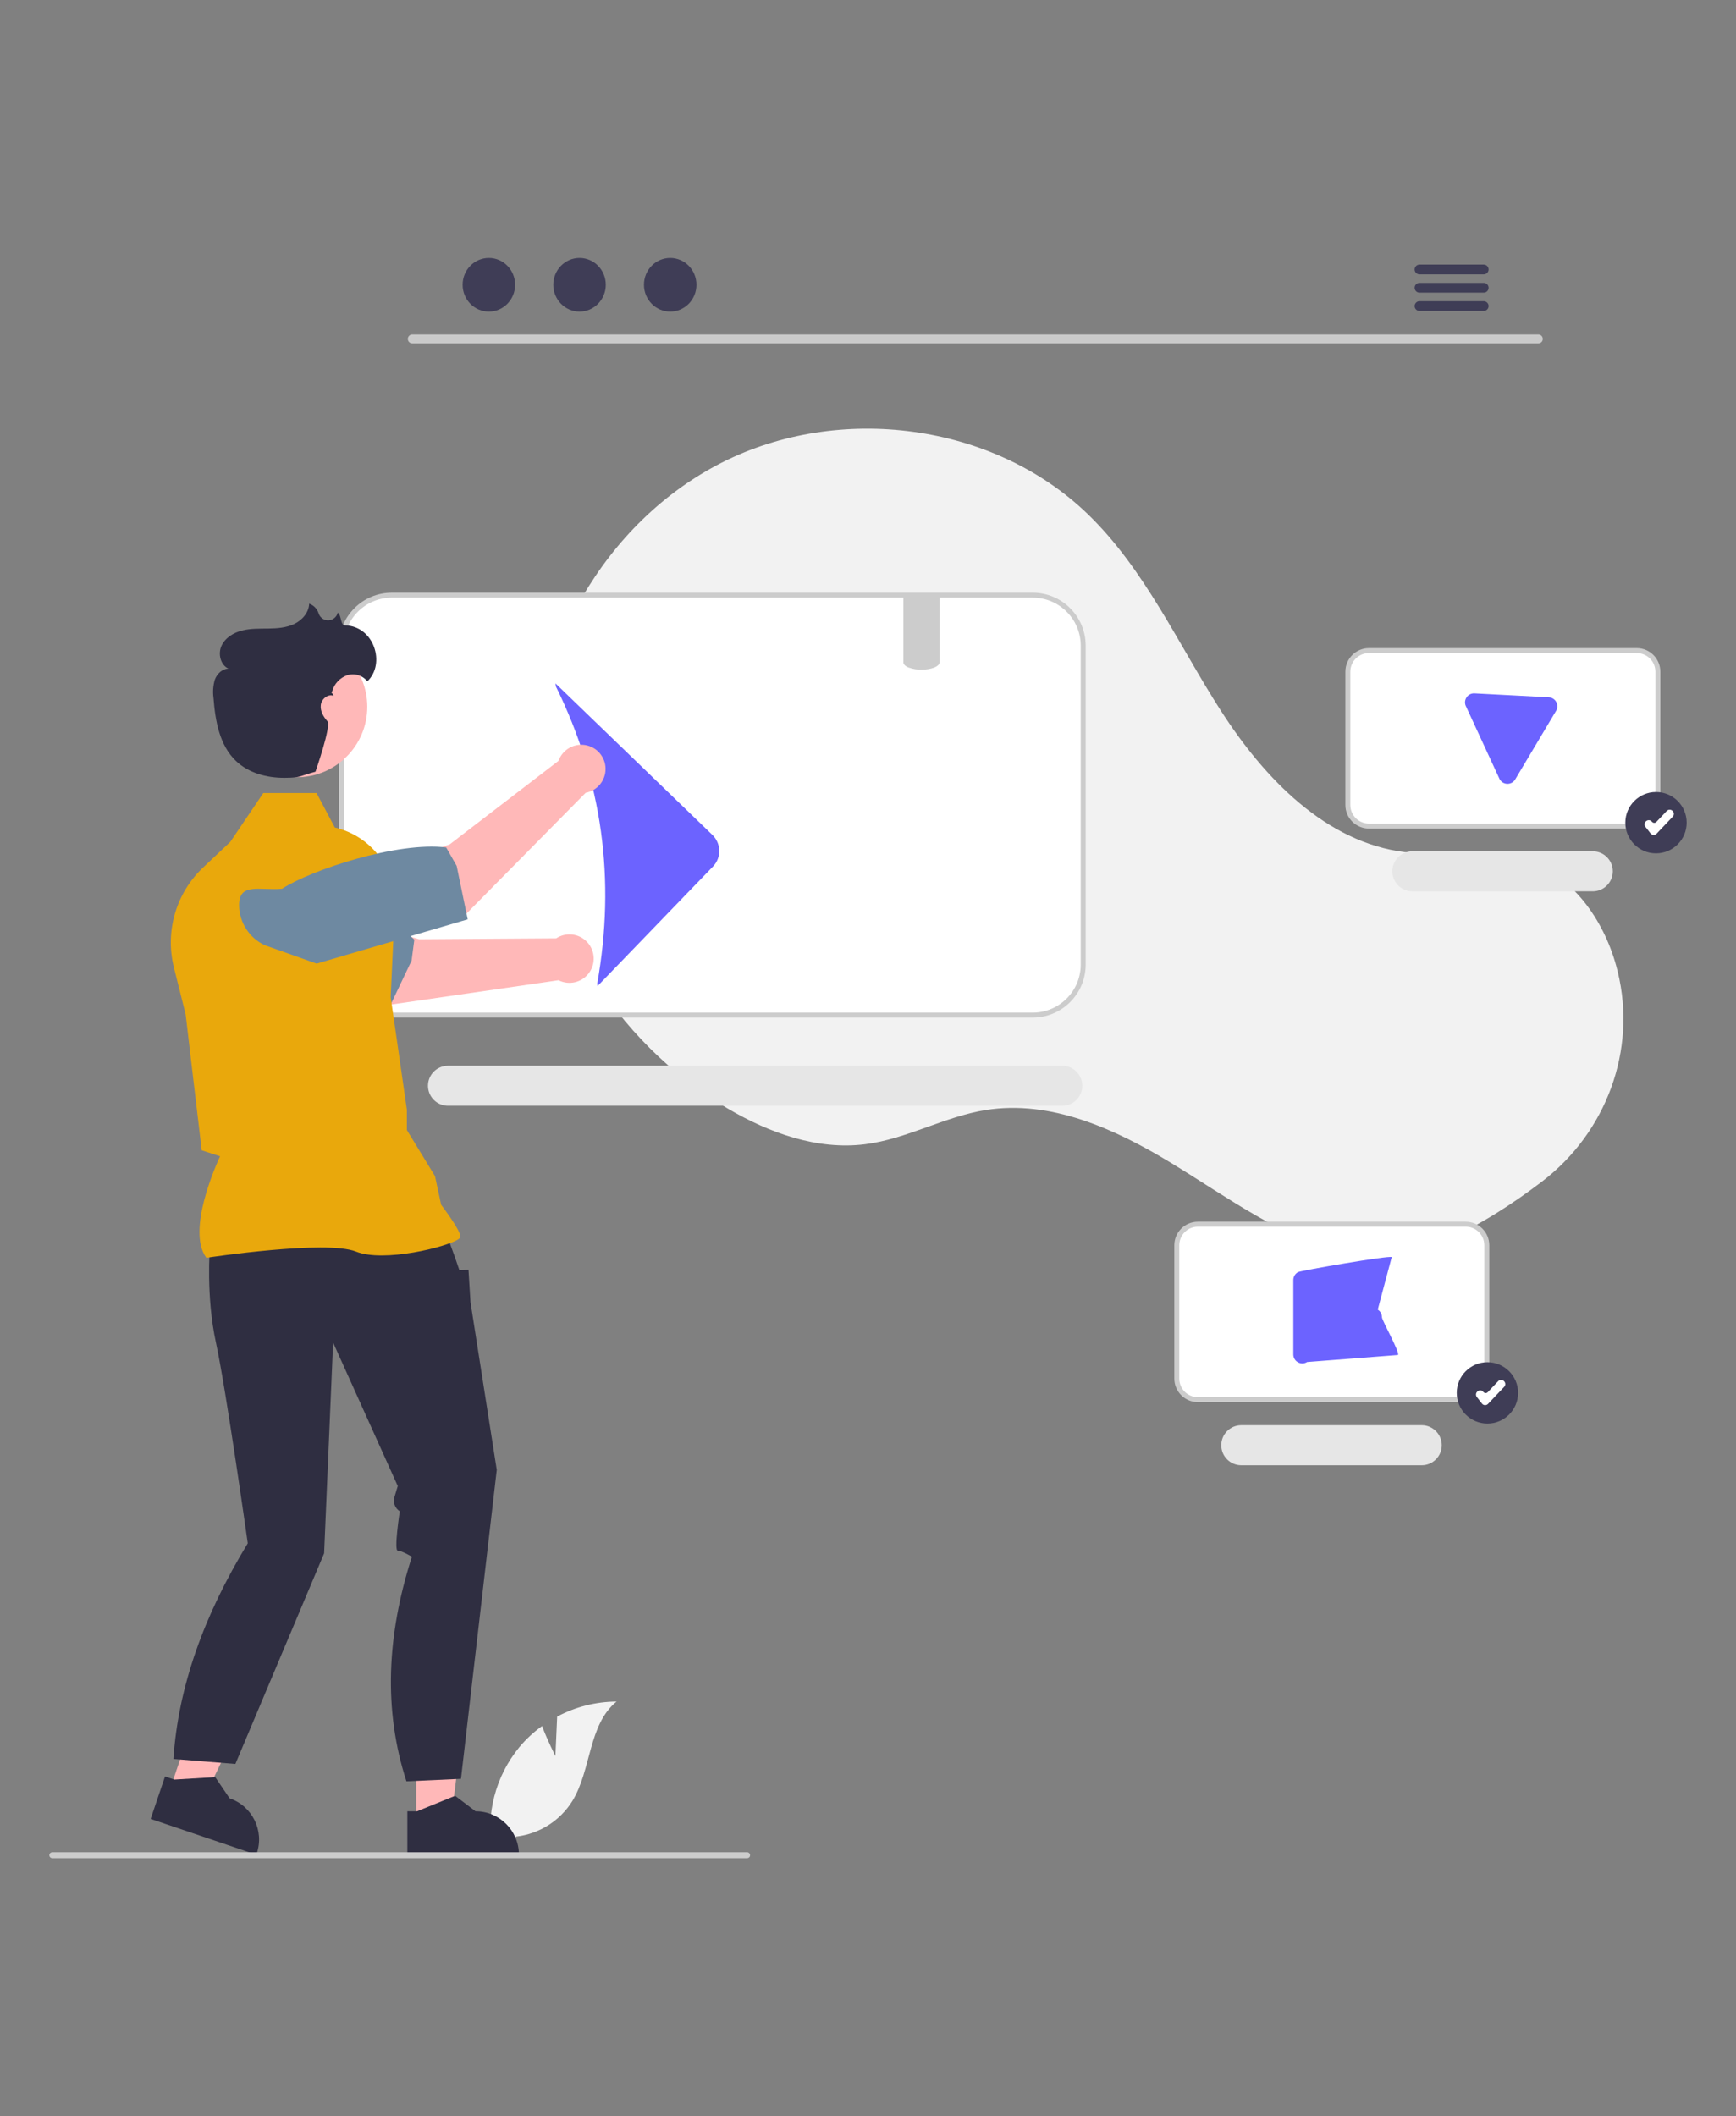
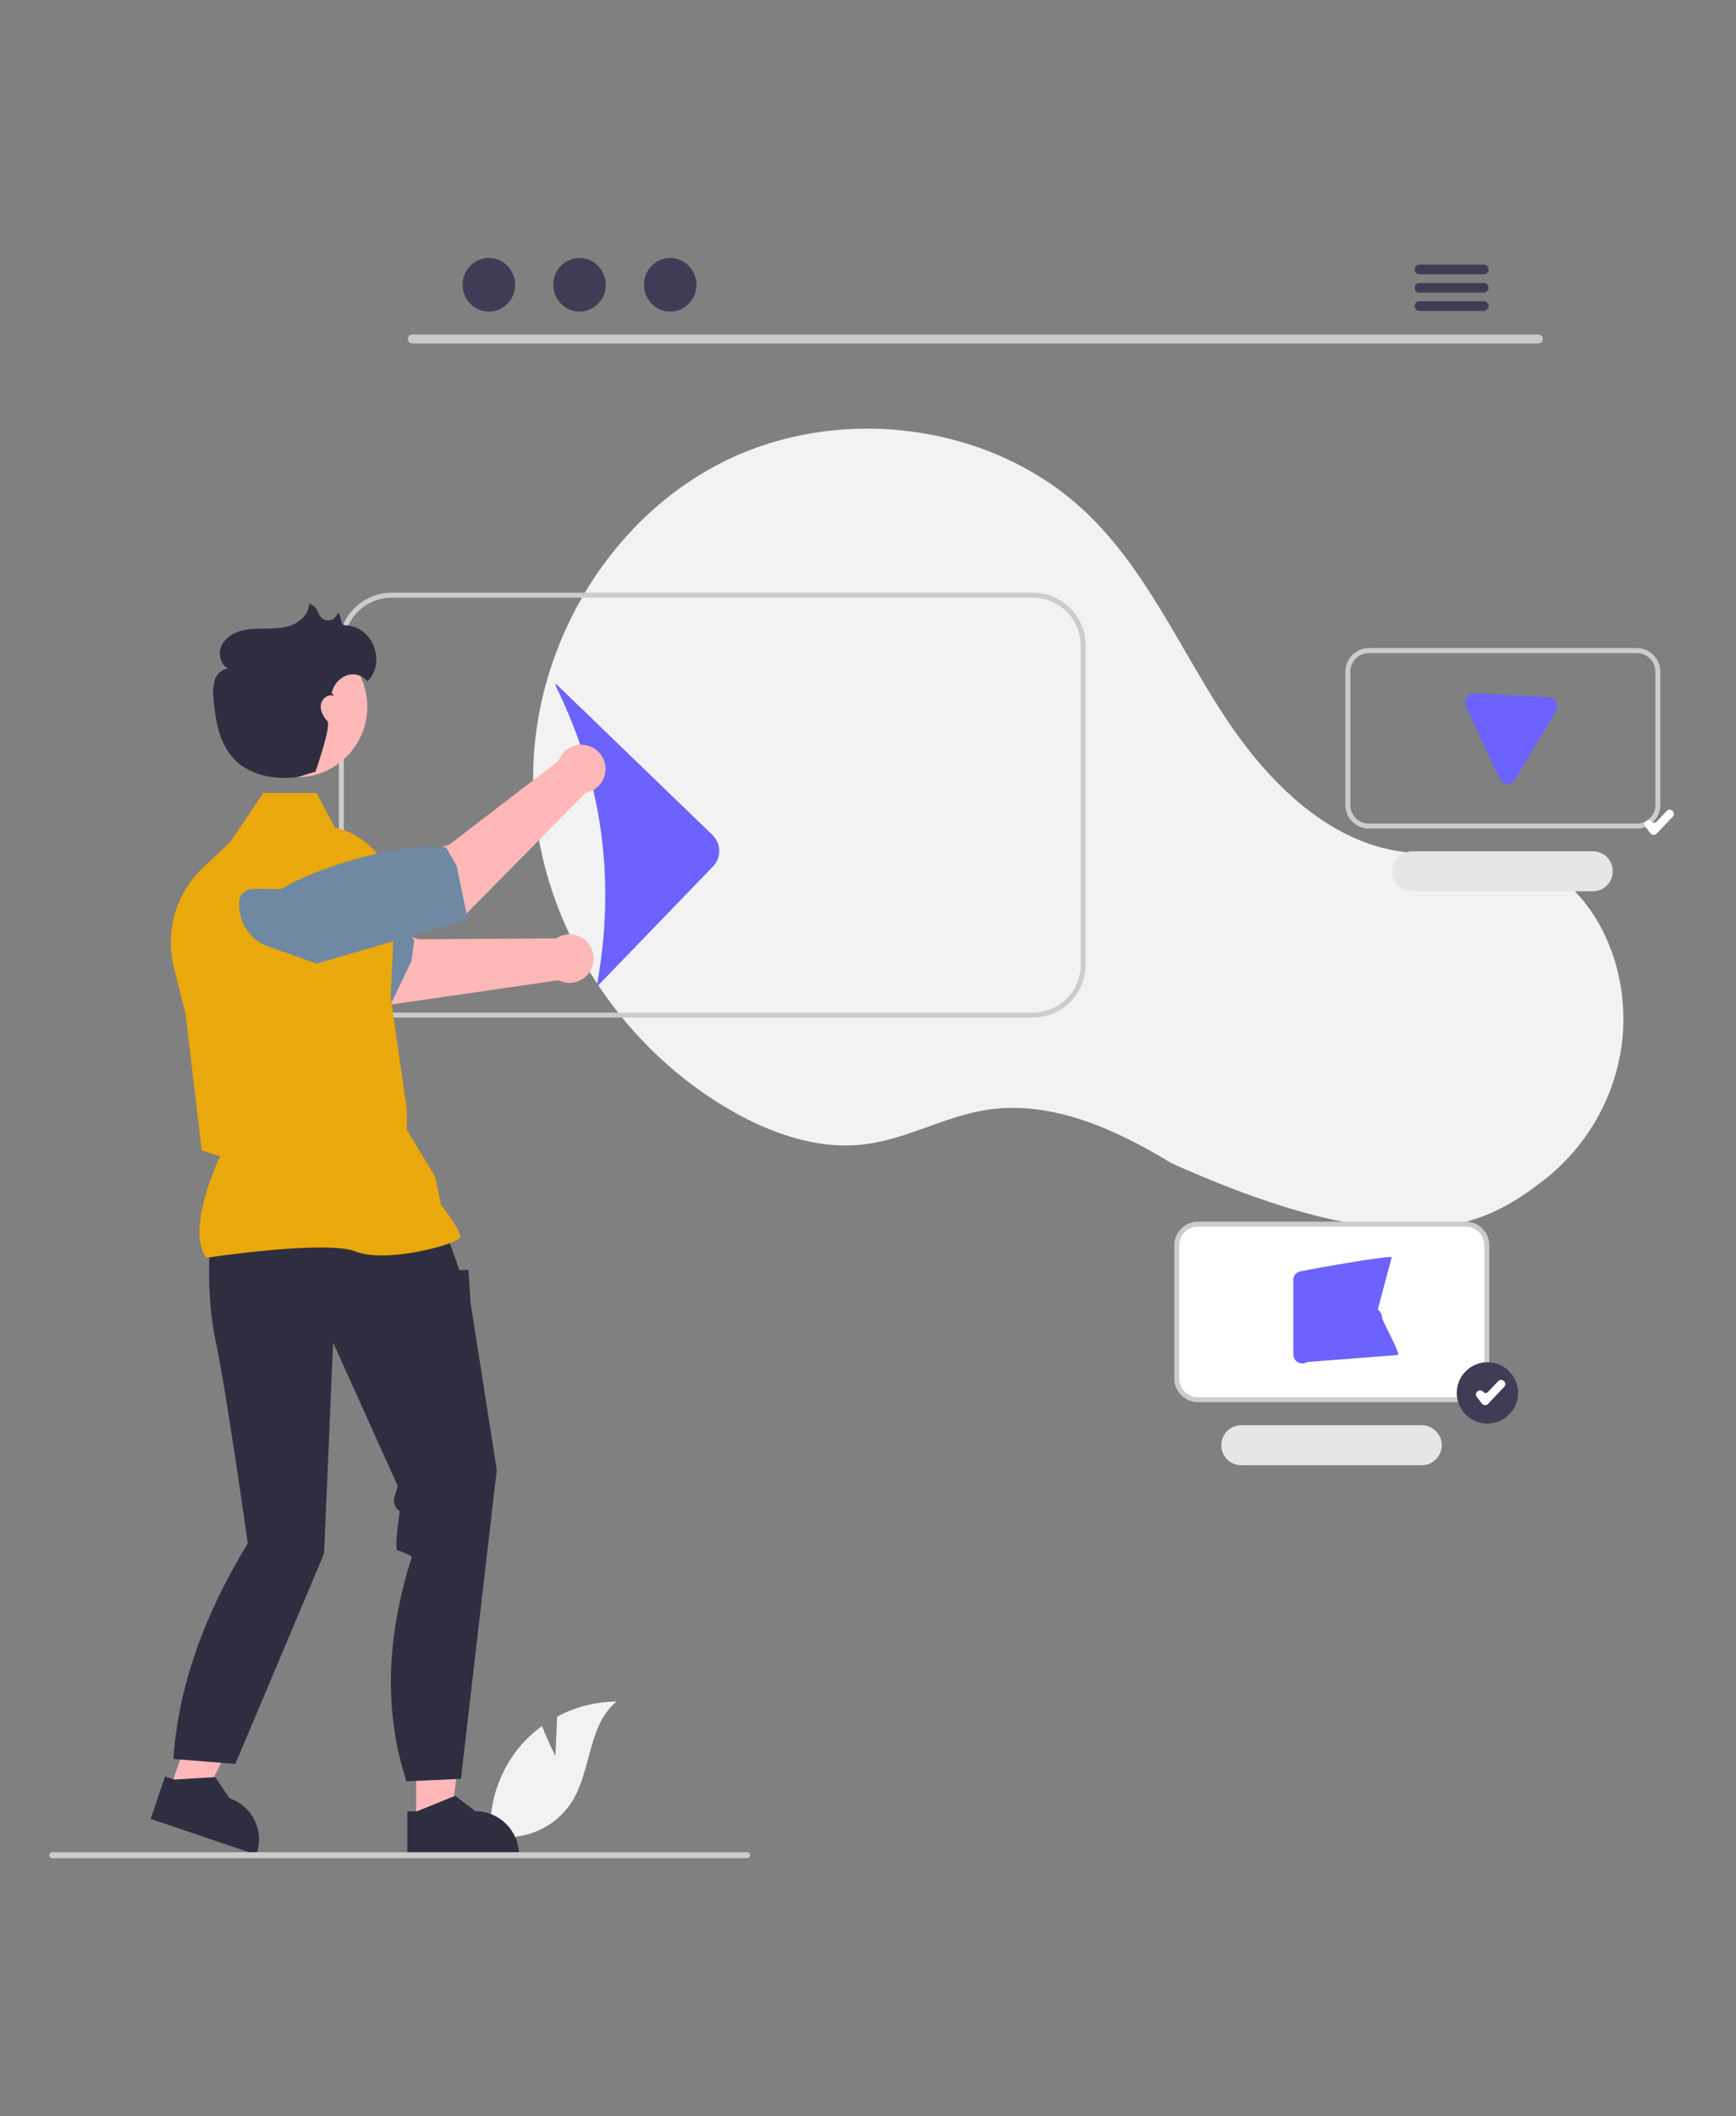
<svg xmlns="http://www.w3.org/2000/svg" width="562px" height="685px" viewBox="0 0 562 685">
  <rect x="0" y="0" width="562" height="685" fill="#808080" stroke="none" />
  <title>missingPeace</title>
  <g id="missingPeace" stroke="none" stroke-width="1" fill="none" fill-rule="evenodd">
    <g id="undraw_online_media_re_r9qv" transform="translate(15.971, 83.5)" fill-rule="nonzero">
      <path d="M163.832,484.941 L164.4,472.18 C170.316,469.018 176.914,467.348 183.623,467.314 C174.39,474.862 175.544,489.413 169.285,499.563 C165.281,505.946 158.592,510.161 151.106,511.019 L143.38,515.749 C141.235,503.789 144.434,491.488 152.136,482.088 C154.296,479.504 156.774,477.202 159.51,475.237 C161.36,480.116 163.832,484.941 163.832,484.941 Z" id="Path" fill="#F2F2F2" />
-       <path d="M483.189,299.01 C504.019,283.144 513.968,256.484 507.74,231.052 C507.585,230.42 507.422,229.789 507.25,229.16 C503.12,214.064 492.905,199.716 478.016,194.892 C465.514,190.842 451.868,193.957 438.826,192.346 C413.223,189.184 393.374,168.469 379.408,146.779 C365.441,125.09 354.707,100.812 336.149,82.893 C305.558,53.357 255.658,46.998 217.73,66.224 C179.802,85.449 155.642,128.103 156.673,170.613 C157.703,213.123 182.939,253.765 219.588,275.328 C233.052,283.25 248.624,288.862 264.121,286.898 C277.567,285.194 289.785,277.969 303.168,275.824 C324.21,272.452 345.118,281.965 363.317,293.051 C381.517,304.138 399.096,317.278 419.777,322.418 C439.858,327.408 464.737,313.064 483.189,299.01 Z" id="Path" fill="#F2F2F2" />
-       <path d="M318.373,109.164 L110.86,109.164 C101.849,109.175 94.546,116.477 94.536,125.488 L94.536,228.767 C94.546,237.778 101.849,245.081 110.86,245.091 L318.373,245.091 C327.385,245.084 334.689,237.78 334.697,228.767 L334.697,125.488 C334.689,116.476 327.385,109.172 318.373,109.164 L318.373,109.164 Z" id="Path" fill="#FFFFFF" />
+       <path d="M483.189,299.01 C504.019,283.144 513.968,256.484 507.74,231.052 C507.585,230.42 507.422,229.789 507.25,229.16 C503.12,214.064 492.905,199.716 478.016,194.892 C465.514,190.842 451.868,193.957 438.826,192.346 C413.223,189.184 393.374,168.469 379.408,146.779 C365.441,125.09 354.707,100.812 336.149,82.893 C305.558,53.357 255.658,46.998 217.73,66.224 C179.802,85.449 155.642,128.103 156.673,170.613 C157.703,213.123 182.939,253.765 219.588,275.328 C233.052,283.25 248.624,288.862 264.121,286.898 C277.567,285.194 289.785,277.969 303.168,275.824 C324.21,272.452 345.118,281.965 363.317,293.051 C439.858,327.408 464.737,313.064 483.189,299.01 Z" id="Path" fill="#F2F2F2" />
      <path d="M318.374,245.896 L110.863,245.896 C101.409,245.885 93.747,238.224 93.737,228.769 L93.737,125.487 C93.747,116.033 101.409,108.371 110.863,108.36 L318.374,108.36 C327.828,108.371 335.49,116.033 335.5,125.487 L335.5,228.769 C335.49,238.224 327.828,245.885 318.374,245.896 L318.374,245.896 Z M110.863,109.965 C102.295,109.975 95.352,116.919 95.342,125.487 L95.342,228.769 C95.352,237.337 102.295,244.281 110.863,244.291 L318.374,244.291 C326.942,244.281 333.885,237.337 333.895,228.769 L333.895,125.487 C333.885,116.919 326.942,109.975 318.374,109.965 L110.863,109.965 Z" id="Shape" fill="#CCCCCC" />
-       <path d="M327.919,274.448 L129.058,274.448 C125.479,274.448 122.577,271.546 122.577,267.966 C122.577,264.387 125.479,261.485 129.058,261.485 L327.919,261.485 C331.499,261.485 334.4,264.387 334.4,267.966 C334.4,271.546 331.499,274.448 327.919,274.448 Z" id="Path" fill="#E6E6E6" />
-       <path d="M513.91,183.908 L427.193,183.908 C423.428,183.904 420.376,180.852 420.372,177.086 L420.372,133.926 C420.376,130.16 423.428,127.108 427.193,127.104 L513.91,127.104 C517.676,127.108 520.727,130.16 520.731,133.926 L520.731,177.086 C520.727,180.852 517.676,183.904 513.91,183.908 Z" id="Path" fill="#FFFFFF" />
      <path d="M513.91,184.711 L427.193,184.711 C422.985,184.706 419.574,181.295 419.569,177.086 L419.569,133.926 C419.574,129.717 422.985,126.306 427.193,126.302 L513.91,126.302 C518.119,126.306 521.529,129.717 521.534,133.926 L521.534,177.086 C521.529,181.295 518.119,184.706 513.91,184.711 L513.91,184.711 Z M427.193,127.907 C423.871,127.91 421.178,130.603 421.174,133.926 L421.174,177.086 C421.178,180.409 423.871,183.102 427.193,183.105 L513.91,183.105 C517.233,183.102 519.925,180.409 519.929,177.086 L519.929,133.926 C519.925,130.603 517.233,127.91 513.91,127.907 L427.193,127.907 Z" id="Shape" fill="#CCCCCC" />
      <path d="M499.664,205.028 L441.248,205.028 C437.671,205.024 434.774,202.123 434.774,198.547 C434.774,194.97 437.671,192.069 441.248,192.065 L499.664,192.065 C503.243,192.065 506.145,194.967 506.145,198.547 C506.145,202.126 503.243,205.028 499.664,205.028 L499.664,205.028 Z" id="Path" fill="#E6E6E6" />
      <path d="M461.227,170.866 C460.735,170.864 460.251,170.738 459.82,170.499 C458.882,169.993 458.3,169.01 458.308,167.944 L458.308,143.856 C458.308,142.793 458.888,141.813 459.82,141.301 C460.752,140.789 461.89,140.825 462.788,141.395 L485.637,153.439 C486.479,153.974 486.989,154.902 486.989,155.9 C486.989,156.898 486.479,157.826 485.637,158.361 L462.788,170.405 C462.322,170.704 461.78,170.864 461.227,170.866 L461.227,170.866 Z" id="Path" fill="#6C63FF" transform="translate(472.649, 155.903) rotate(93) translate(-472.649, -155.903)" />
      <path d="M458.534,369.581 L371.818,369.581 C368.052,369.577 365.001,366.525 364.996,362.759 L364.996,319.599 C365,315.833 368.052,312.781 371.818,312.777 L458.534,312.777 C462.3,312.781 465.352,315.833 465.356,319.599 L465.356,362.759 C465.352,366.525 462.3,369.577 458.534,369.581 L458.534,369.581 Z" id="Path" fill="#FFFFFF" />
      <path d="M458.534,370.384 L371.818,370.384 C367.609,370.379 364.198,366.968 364.194,362.759 L364.194,319.599 C364.198,315.39 367.609,311.98 371.818,311.975 L458.534,311.975 C462.743,311.98 466.154,315.39 466.159,319.599 L466.159,362.759 C466.154,366.968 462.743,370.379 458.534,370.384 L458.534,370.384 Z M371.818,313.58 C368.495,313.583 365.802,316.276 365.799,319.599 L365.799,362.759 C365.802,366.082 368.495,368.775 371.818,368.779 L458.534,368.779 C461.857,368.775 464.55,366.082 464.553,362.759 L464.553,319.599 C464.55,316.276 461.857,313.583 458.534,313.58 L371.818,313.58 Z" id="Shape" fill="#CCCCCC" />
      <path d="M444.288,390.816 L385.872,390.816 C382.296,390.812 379.398,387.912 379.398,384.335 C379.398,380.759 382.296,377.858 385.872,377.854 L444.288,377.854 C447.867,377.854 450.769,380.756 450.769,384.335 C450.769,387.915 447.867,390.816 444.288,390.816 L444.288,390.816 Z" id="Path" fill="#E6E6E6" />
      <path d="M405.641,357.858 C405.148,357.857 404.664,357.731 404.234,357.492 C403.296,356.986 402.714,356.002 402.722,354.936 L402.722,330.849 C402.722,329.785 403.301,328.806 404.234,328.294 C405.166,327.781 433.679,322.854 434.577,323.425 L430.051,340.432 C430.893,340.967 431.403,341.895 431.403,342.893 C431.403,343.89 437.426,354.59 436.583,355.125 L407.201,357.398 C406.736,357.697 406.194,357.857 405.641,357.858 Z" id="Path" fill="#6C63FF" />
      <path d="M164.073,220.256 L119.689,220.554 C119.689,220.554 94.411,212.405 82.947,214.108 L78.564,231.327 L110.052,241.759 L164.852,233.808 C168.253,235.526 172.395,234.552 174.674,231.499 C176.953,228.446 176.709,224.197 174.095,221.425 C171.481,218.653 167.254,218.16 164.073,220.256 L164.073,220.256 Z" id="Path" fill="#FFB8B8" />
      <path d="M109.676,243.426 L57.018,228.282 L52.224,210.419 C49.676,205.557 50.109,199.671 53.339,195.234 L53.339,195.234 C57.834,189.146 61.348,195.193 67.728,199.265 C78.912,200.055 106.828,209.607 118.16,220.667 L117.267,227.465 L109.676,243.426 Z" id="Path" fill="#6E89A1" />
      <polygon id="Path" fill="#FFB8B8" points="118.759 506.476 129.961 506.475 135.29 463.266 118.757 463.267" />
      <path d="M115.901,502.818 L119.054,502.818 L131.365,497.812 L137.963,502.817 L137.964,502.817 C145.728,502.818 152.022,509.112 152.023,516.876 L152.023,517.333 L115.902,517.335 L115.901,502.818 Z" id="Path" fill="#2F2E41" />
      <polygon id="Path" fill="#FFB8B8" points="38.986 495.93 49.597 499.522 68.503 460.306 52.843 455.003" />
      <path d="M37.453,491.549 L40.439,492.56 L53.705,491.767 L58.349,498.624 L58.349,498.624 C65.704,501.115 69.646,509.096 67.157,516.45 L67.01,516.883 L32.797,505.299 L37.453,491.549 Z" id="Path" fill="#2F2E41" />
      <path d="M51.971,320.36 C51.971,320.36 50.663,336.057 53.933,351.099 C57.203,366.142 64.241,416.077 64.241,416.077 C49.986,439.506 41.725,462.561 40.165,485.898 L60.228,487.503 L88.956,419.34 L91.867,351.099 L112.796,397.536 L111.72,401.123 C111.197,402.867 111.904,404.746 113.448,405.711 L113.448,405.711 C113.448,405.711 111.488,418.465 112.796,418.465 C114.104,418.465 117.374,420.427 117.374,420.427 C109.221,445.81 108.126,470.118 115.604,493.121 L133.26,492.318 L144.844,392.304 L136.341,338.019 L135.687,327.554 L132.744,327.675 L131.246,323.303 L128.493,315.782 L51.971,320.36 Z" id="Path" fill="#2F2E41" />
      <path d="M50.84,323.657 L50.724,323.493 C44.498,314.778 53.862,293.834 55.274,290.798 L49.326,288.868 L44.125,244.856 L40.321,229.652 C37.403,217.949 41.025,205.582 49.795,197.303 L58.588,189.013 L69.273,173.202 L86.505,173.202 L92.413,184.362 C104.234,187.094 112.412,197.886 111.846,210.005 L110.507,239.275 L115.749,275.718 L115.752,282.313 L124.853,297.235 L126.836,306.486 C127.656,307.568 133.071,314.789 133.071,316.763 C133.071,317.059 132.853,317.345 132.383,317.663 C128.693,320.162 108.295,325.257 99.267,321.644 C89.651,317.799 51.424,323.567 51.039,323.626 L50.84,323.657 Z" id="Path" fill="#E9A80C" />
      <path d="M226.855,517.045 C226.855,517.298 226.756,517.54 226.578,517.719 C226.4,517.898 226.158,517.999 225.906,518 L0.955,518 C0.428,518 0,517.572 0,517.045 C0,516.518 0.428,516.09 0.955,516.09 L225.9,516.09 C226.426,516.088 226.855,516.513 226.855,517.039 L226.855,517.045 Z" id="Path" fill="#CCCCCC" />
      <circle id="Oval" fill="#FFB8B8" cx="80.115" cy="145.277" r="22.821" />
      <path d="M201.175,147.775 L201.175,218.396 C201.168,222.384 197.959,225.614 193.998,225.621 L140.182,225.621 L140.677,224.984 C168.99,205.957 189.053,180.572 200.542,148.584 L201.175,147.775 Z" id="Path" fill="#6C63FF" transform="translate(170.679, 186.698) rotate(-46) translate(-170.679, -186.698)" />
      <path d="M164.831,162.798 L129.621,189.822 C129.621,189.822 104.548,198.58 96.435,206.856 L103.332,223.23 L134.734,212.546 L173.631,173.133 C177.379,172.45 180.095,169.173 180.069,165.364 C180.044,161.554 177.284,158.314 173.528,157.681 C169.771,157.049 166.103,159.207 164.831,162.798 L164.831,162.798 Z" id="Path" fill="#FFB8B8" />
      <path d="M135.441,214.102 L86.529,228.424 L69.711,222.456 C64.746,220.118 61.538,215.163 61.436,209.676 L61.436,209.676 C61.346,202.108 67.798,204.809 75.342,204.205 C84.736,198.086 112.76,188.855 128.47,190.835 L131.861,196.794 L135.441,214.102 Z" id="Path" fill="#6E89A1" />
      <path d="M95.764,118.928 C94.128,118.88 94.69,115.797 93.372,114.813 C93.365,114.843 93.359,114.873 93.352,114.903 C92.997,116.27 91.791,117.245 90.38,117.305 C88.969,117.365 87.684,116.497 87.214,115.165 C86.77,113.642 85.615,112.429 84.114,111.913 C84.032,114.771 81.871,117.251 79.292,118.485 C76.714,119.719 73.773,119.924 70.915,119.967 C68.057,120.009 65.157,119.913 62.385,120.613 C59.613,121.312 56.917,122.957 55.733,125.559 C54.549,128.161 55.394,131.743 57.983,132.954 C55.977,132.965 54.275,134.62 53.581,136.502 C53.013,138.433 52.864,140.463 53.146,142.456 C53.71,149.836 55.085,157.781 60.458,162.87 C64.553,166.749 70.415,168.311 76.056,168.289 C81.696,168.266 80.705,167.748 86.159,166.308 C86.159,166.308 91.344,151.444 90.038,149.981 C88.732,148.519 87.648,146.648 87.884,144.702 C88.12,142.756 90.212,141.013 92.027,141.753 C91.722,140.973 91.492,140.825 91.348,140.864 C91.439,140.643 91.519,140.416 91.587,140.186 C92.281,137.808 94.073,135.907 96.407,135.075 C98.787,134.303 101.396,135.093 102.948,137.055 C108.92,131.454 105.215,119.209 95.764,118.928 Z" id="Path" fill="#2F2E41" />
      <path d="M482.062,27.675 L117.472,27.675 C116.683,27.658 116.053,27.014 116.053,26.225 C116.053,25.436 116.683,24.792 117.472,24.775 L482.062,24.775 C482.85,24.792 483.481,25.436 483.481,26.225 C483.481,27.014 482.85,27.658 482.062,27.675 L482.062,27.675 Z" id="Path" fill="#CACACA" />
      <ellipse id="Oval" fill="#3F3D56" cx="142.29" cy="8.686" rx="8.497" ry="8.686" />
      <ellipse id="Oval" fill="#3F3D56" cx="171.643" cy="8.686" rx="8.497" ry="8.686" />
      <ellipse id="Oval" fill="#3F3D56" cx="200.996" cy="8.686" rx="8.497" ry="8.686" />
      <path d="M464.389,2.153 L443.538,2.153 C442.678,2.17 441.99,2.872 441.99,3.732 C441.99,4.592 442.678,5.294 443.538,5.311 L464.389,5.311 C465.248,5.294 465.937,4.592 465.937,3.732 C465.937,2.872 465.248,2.17 464.389,2.153 Z" id="Path" fill="#3F3D56" />
      <path d="M464.389,8.079 L443.538,8.079 C442.678,8.096 441.99,8.798 441.99,9.658 C441.99,10.518 442.678,11.22 443.538,11.237 L464.389,11.237 C465.248,11.22 465.937,10.518 465.937,9.658 C465.937,8.798 465.248,8.096 464.389,8.079 L464.389,8.079 Z" id="Path" fill="#3F3D56" />
      <path d="M464.389,13.998 L443.538,13.998 C442.678,14.015 441.99,14.717 441.99,15.577 C441.99,16.436 442.678,17.138 443.538,17.155 L464.389,17.155 C465.248,17.138 465.937,16.436 465.937,15.577 C465.937,14.717 465.248,14.015 464.389,13.998 Z" id="Path" fill="#3F3D56" />
-       <path d="M288.173,109.164 L288.173,130.962 C288.173,132.045 286.279,132.952 283.727,133.201 C283.706,133.199 283.684,133.202 283.663,133.209 C283.238,133.241 282.788,133.265 282.331,133.265 C280.924,133.291 279.524,133.062 278.198,132.591 C278.077,132.543 277.957,132.486 277.837,132.438 C277.724,132.374 277.604,132.318 277.492,132.254 C276.858,131.876 276.488,131.435 276.488,130.962 L276.488,109.164 L288.173,109.164 Z" id="Path" fill="#CCCCCC" />
      <circle id="Oval" fill="#3F3D56" cx="465.555" cy="367.393" r="9.929" />
      <path d="M464.812,371.361 C464.79,371.361 464.769,371.36 464.748,371.359 C464.37,371.341 464.018,371.158 463.785,370.859 L462.126,368.726 C461.914,368.454 461.82,368.109 461.862,367.767 C461.905,367.425 462.082,367.114 462.354,366.903 L462.414,366.856 C462.686,366.644 463.03,366.549 463.373,366.592 C463.715,366.635 464.026,366.812 464.237,367.084 C464.407,367.302 464.663,367.435 464.939,367.448 C465.214,367.462 465.482,367.354 465.672,367.154 L469.041,363.597 C469.535,363.077 470.357,363.055 470.878,363.547 L470.933,363.6 C471.183,363.837 471.329,364.163 471.339,364.508 C471.348,364.852 471.22,365.186 470.983,365.436 L465.754,370.955 C465.509,371.214 465.168,371.361 464.812,371.361 Z" id="Path" fill="#FFFFFF" />
-       <circle id="Oval" fill="#3F3D56" cx="520.128" cy="182.808" r="9.929" />
      <path d="M519.384,186.776 C519.363,186.776 519.342,186.775 519.321,186.774 C518.943,186.756 518.591,186.573 518.358,186.274 L516.699,184.141 C516.487,183.869 516.393,183.524 516.435,183.182 C516.478,182.84 516.655,182.529 516.927,182.318 L516.986,182.271 C517.258,182.059 517.603,181.965 517.945,182.007 C518.287,182.05 518.599,182.227 518.81,182.499 C518.98,182.717 519.236,182.85 519.511,182.863 C519.787,182.877 520.055,182.769 520.245,182.569 L523.614,179.012 C524.108,178.492 524.93,178.47 525.451,178.962 L525.506,179.015 C525.756,179.252 525.902,179.578 525.911,179.923 C525.921,180.267 525.793,180.601 525.556,180.851 L520.327,186.37 C520.082,186.629 519.741,186.776 519.384,186.776 L519.384,186.776 Z" id="Path" fill="#FFFFFF" />
    </g>
  </g>
</svg>